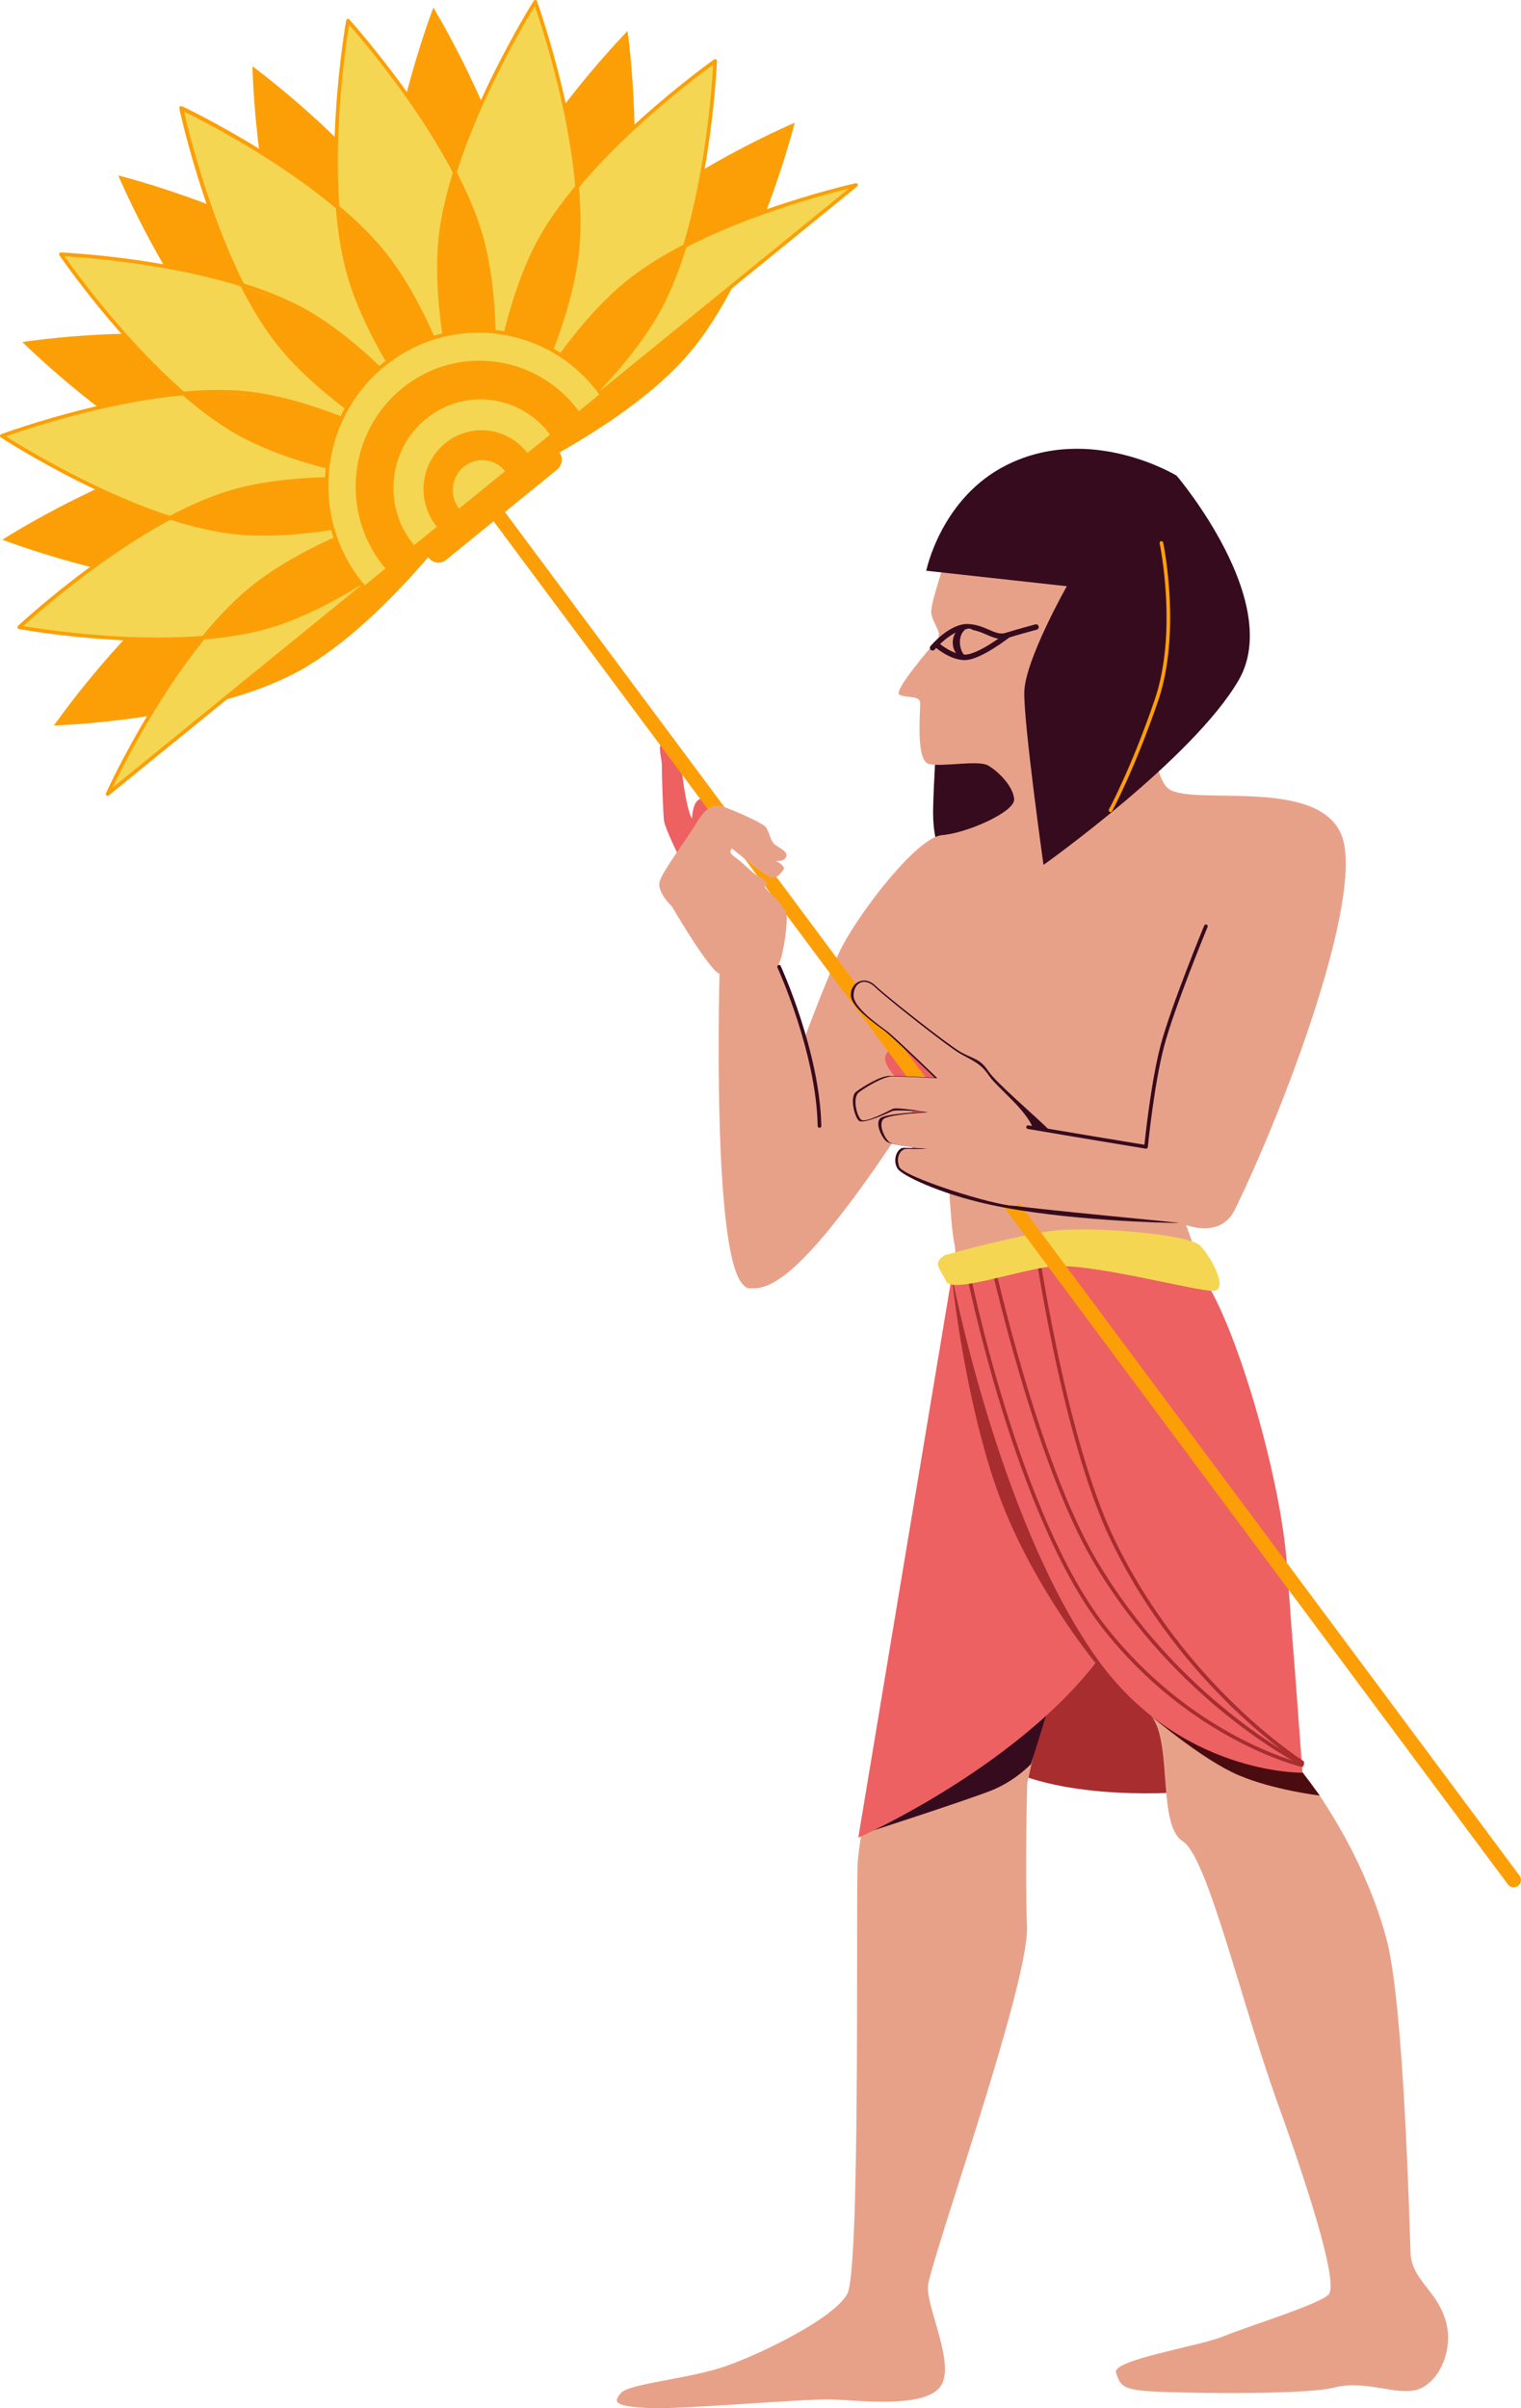
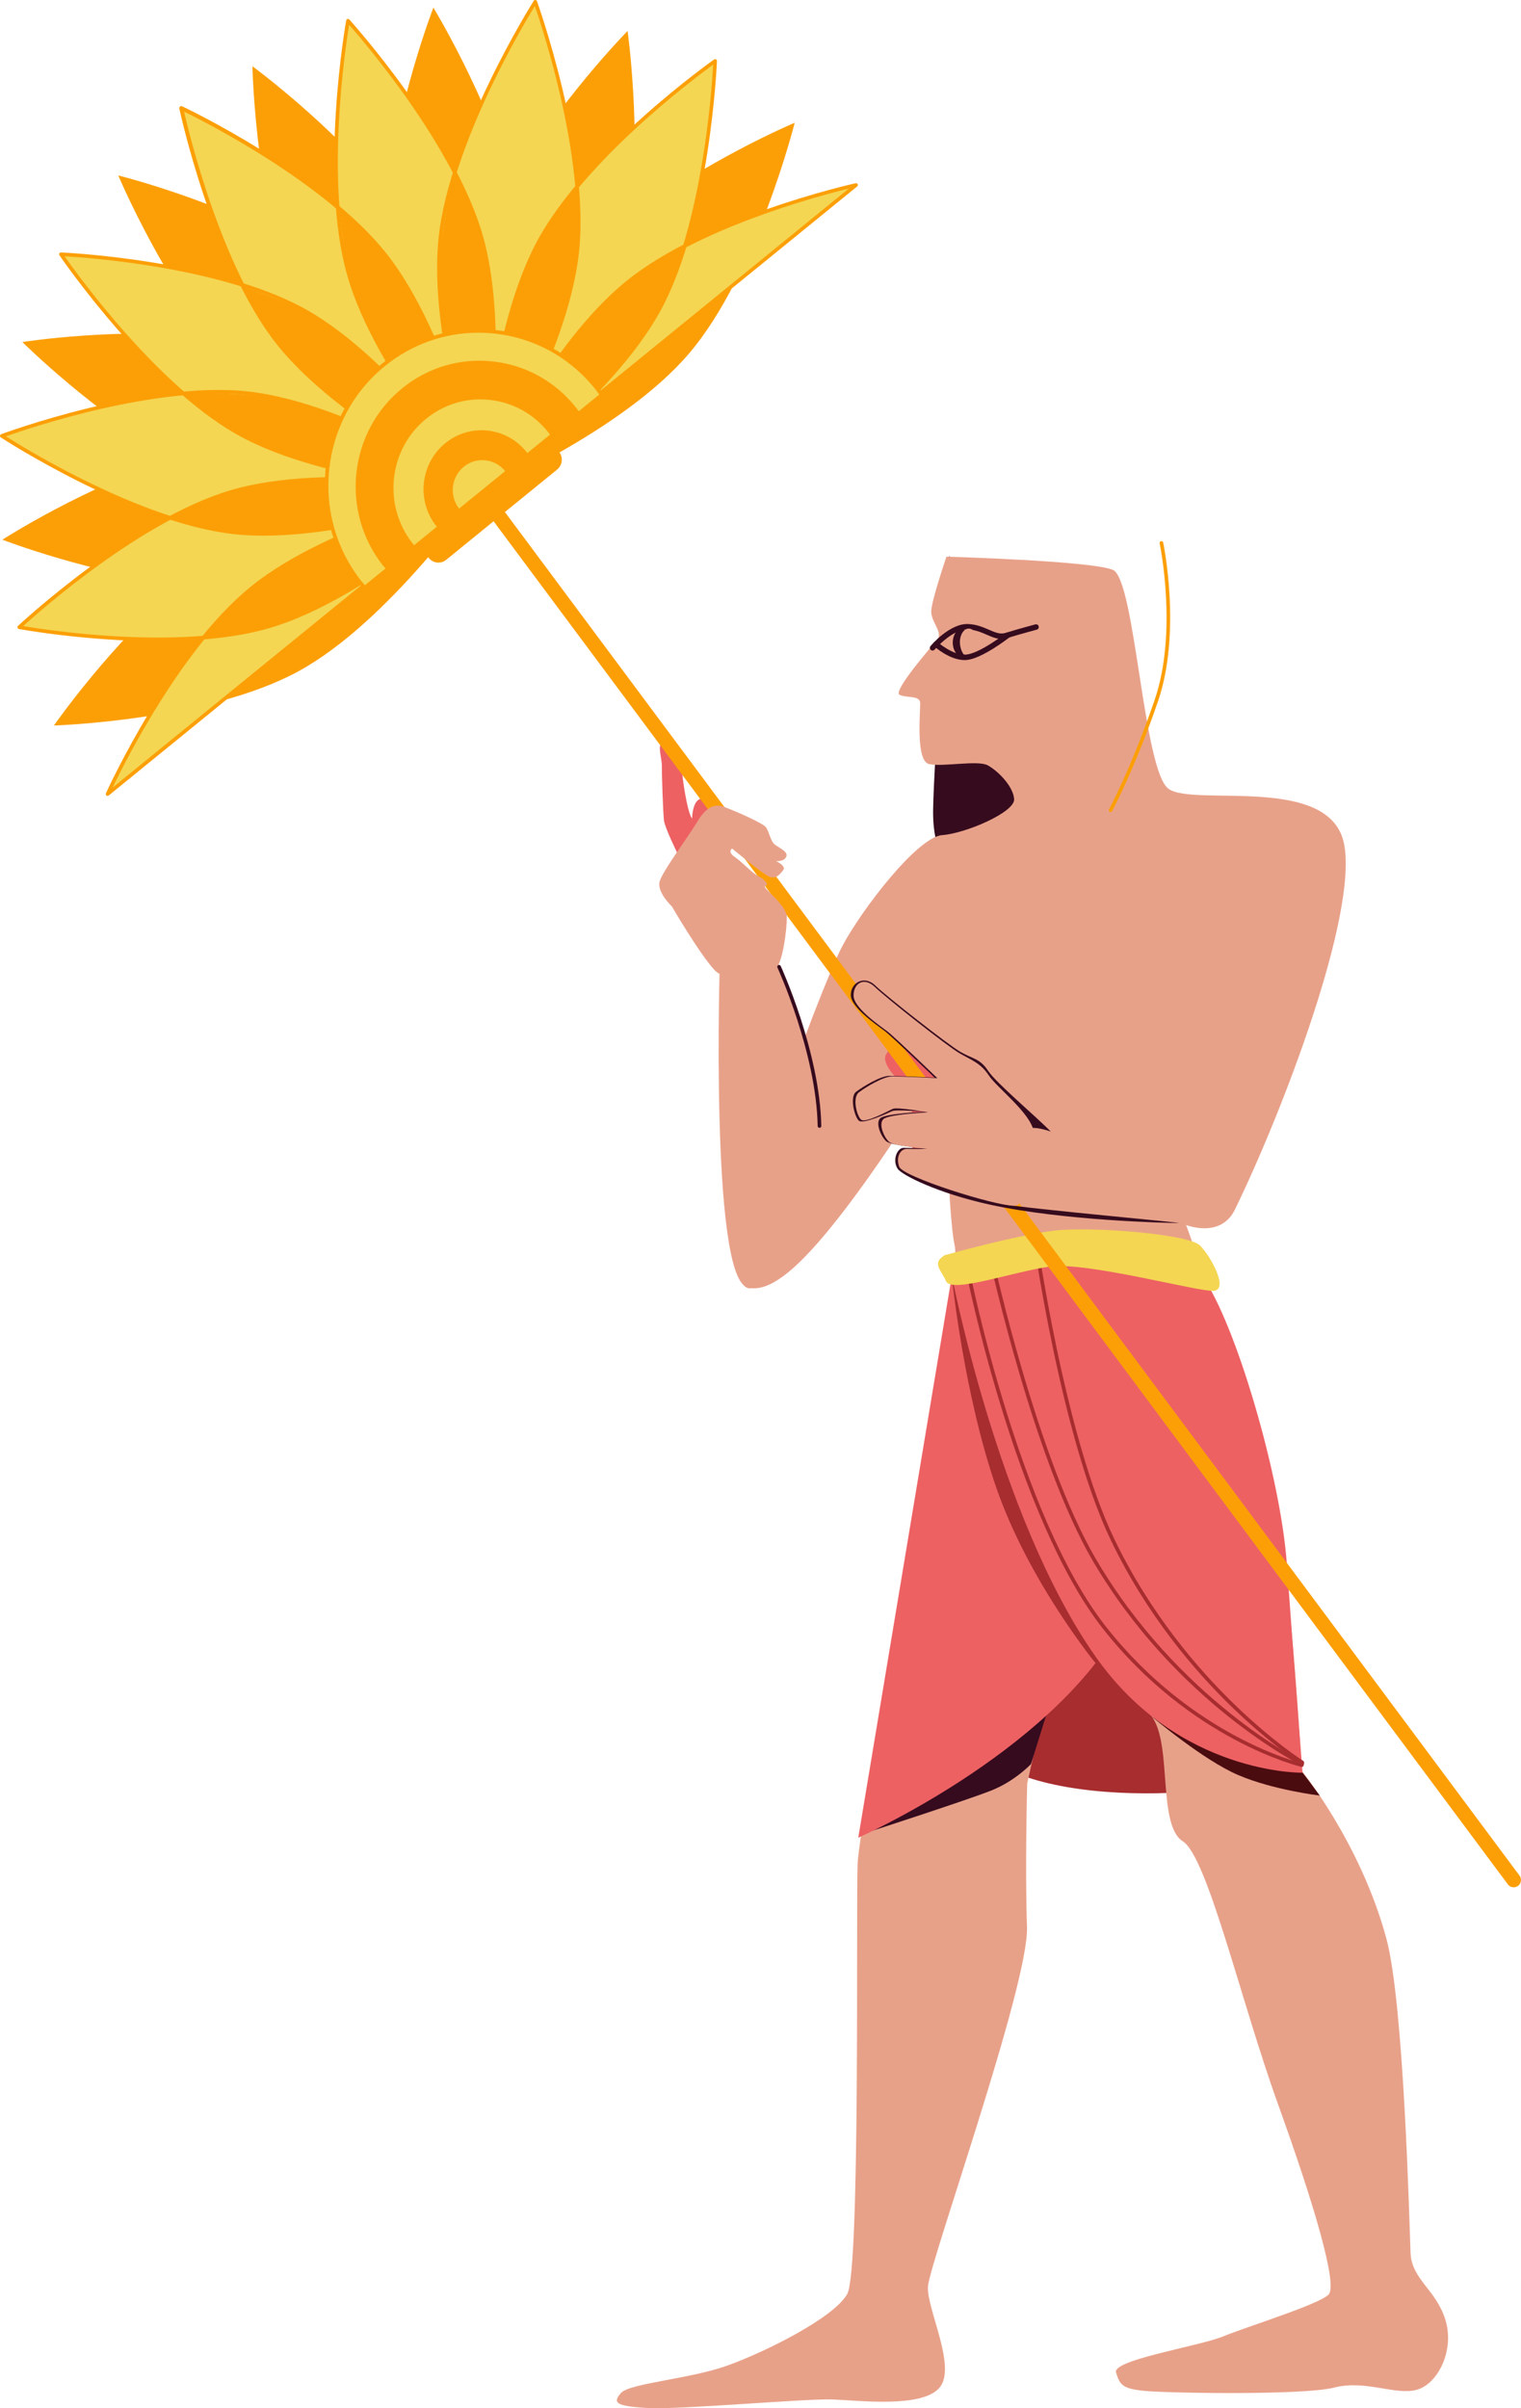
<svg xmlns="http://www.w3.org/2000/svg" viewBox="0 0 555.97 880.1">
  <defs>
    <style>.e,.f{fill:#a72d2f;}.g{fill:#ed6163;}.g,.h,.i,.f,.j,.k,.l{fill-rule:evenodd;}.m,.k{fill:#fc9f07;}.h{fill:#f4d652;}.i{fill:#e8a189;}.n,.l{fill:#360b1e;}.j{fill:#4b0c10;}</style>
  </defs>
  <g id="a" />
  <g id="b">
    <g id="c">
      <g id="d">
        <g>
          <path class="l" d="M346.97,203.22s-5.64,74.06-5.89,92.77c-.25,18.7,8.1,22.69,8.1,22.69,0,0,34.11-28.67,34.61-54.11,.49-25.43-36.82-61.34-36.82-61.34Z" />
          <path class="f" d="M355.57,481.43s-14.69,116.41-3.28,149.46c11.41,33.05,102.5,25.62,111.11,17.79,8.61-7.83-12.13-166.97-24.48-181.23-12.35-14.27-68.26-26.43-83.35,13.98Z" />
          <path class="g" d="M254.12,313.38s-3.8-19.83,2-21.5c5.81-1.68,7.35,5.03,9.58,8.82,2.23,3.79-6.46,17.26-11.58,12.68Z" />
          <path class="i" d="M345.94,203.47s-5.4,15.85-5.55,19.82c-.15,3.96,4.35,7.77,2.25,10.37-2.1,2.59-16.51,19.05-13.81,20.27,2.7,1.22,7.35,.15,7.51,2.9,.15,2.74-1.8,21.34,3.3,22.41,5.1,1.07,17.85-1.53,21.45,.46,3.6,1.98,9.31,7.62,9.61,12.35,.3,4.73-17.52,12.48-26.38,13.15-8.85,.67-29.15,26.81-36.51,40.69-7.37,13.88-49.81,124.45-33.71,124.93,1.23,.04,7.97-2.03,9.61-2.91,19.89-10.54,61.77-80.51,61.77-80.51,0,0,.67,55.15,3.53,68.03,2.85,12.89-34.89,208.84-35.53,225.6-.63,16.75,1.05,148.56-3.78,157.27-4.82,8.71-29.95,21.19-43.75,26.16-13.79,4.97-35.85,6.45-39,10.07-3.15,3.62-1.74,4.77,9.61,5.47,11.35,.7,57.91-3.51,67.77-3.13,9.87,.37,32.87,3.21,39.14-4.37,6.27-7.57-4.69-28.59-4.29-36.82,.4-8.22,36.98-110.5,36.22-131.49-.75-20.98,.07-52.41,.07-52.41l19.15-86.03s20.03,51.71,26.87,62.27c6.83,10.57,1.74,39.09,10.82,44.84,9.07,5.74,21.13,58.1,34.85,96.13,13.71,38.03,21.72,65.95,18.52,69.49-3.2,3.54-29.71,11.71-38.57,15.34-8.85,3.63-40.55,8.55-39.17,13.18,1.39,4.63,2.48,5.94,10.33,6.73,7.84,.8,58.03,1.71,69.46-1.21,11.43-2.93,22.29,2.94,30.1,.82,7.81-2.11,13.95-14.49,10.5-25.6-3.45-11.11-12.35-14.73-12.73-24.45-.39-9.73-2.39-90.97-8.81-114.76-9.47-35.11-31.01-61.46-31.01-61.46,0,0-3.41-69.42-10.51-100.53-7.11-31.11-31.71-98.88-31.71-98.88,0,0,12.61,5.09,17.83-5.62,17.51-35.9,44.86-107.64,39.94-133.49-4.91-25.84-54.87-13.61-64.17-20.27-9.3-6.66-12.19-76.71-20.39-80.04-8.21-3.33-60.8-4.81-60.8-4.81Z" />
-           <path class="l" d="M430.11,173.84s-31.41-19.23-62.09-3.93c-24.06,11.99-29.45,38.67-29.45,38.67l51.39,5.65s-15.31,27.01-15.55,38.68c-.23,11.67,7.02,63.17,7.02,63.17,0,0,54.75-38.89,71.33-67.51,16.59-28.62-22.65-74.72-22.65-74.72Z" />
          <path class="l" d="M317.57,669.47s36.36-11.76,44.95-15.21c8.59-3.45,14.33-9.59,14.33-9.59l8.05-25.88s-55.77,31.25-67.33,50.67Z" />
          <path class="n" d="M340.89,237.75c-.23,0-.46-.08-.64-.23-.42-.35-.48-.98-.12-1.41,.29-.34,7.1-8.39,13.83-8.06,3.09,.15,5.47,1.19,7.57,2.1,2.27,.98,4.07,1.76,6.04,1.14,4.31-1.36,10.81-3.09,10.88-3.11,.53-.14,1.08,.18,1.22,.71,.14,.53-.18,1.08-.71,1.22-.06,.02-6.52,1.74-10.79,3.08-2.69,.84-4.99-.15-7.43-1.21-2.04-.88-4.15-1.8-6.88-1.94-5.67-.28-12.13,7.27-12.2,7.34-.2,.24-.48,.36-.77,.36Z" />
          <path class="g" d="M348.29,464.05l-34.57,207.53s68.82-30.33,95.52-76.75c26.71-46.42,33.23-122.39,33.23-122.39l-94.19-8.39Z" />
          <path class="j" d="M421.3,627.53s18.51,15.71,31.38,21.19c12.86,5.47,29.72,7.46,29.72,7.46,0,0-6.43-8.82-9.99-13.09-3.55-4.27-51.11-15.56-51.11-15.56Z" />
          <path class="f" d="M347.88,466.31s4.31,42.87,16.32,77.44c12,34.56,36.38,64.19,36.38,64.19,0,0,9.33-11.11,9.77-20.23,.45-9.11-62.47-121.4-62.47-121.4Z" />
          <path class="g" d="M347.53,464.28s16.87,89.79,52.92,141.1c30.43,43.31,75.67,42.45,75.67,42.45,0,0-3.45-44.23-5.74-76.31-2.28-32.09-18.78-88.03-30.81-104.95-12.03-16.92-92.04-2.29-92.04-2.29Z" />
          <path class="e" d="M475.85,645.71s-.1,0-.15-.02c-.4-.09-40.51-9.69-72.62-50.59-32.06-40.84-49.83-129.86-50-130.75-.07-.36,.16-.71,.53-.78,.36-.07,.71,.16,.78,.53,.17,.89,17.89,89.6,49.74,130.19,31.81,40.54,71.47,50.02,71.87,50.12,.36,.08,.58,.44,.5,.8-.07,.31-.34,.52-.65,.52Z" />
          <path class="m" d="M405.94,296.77c-.11,0-.22-.03-.32-.08-.32-.18-.44-.58-.26-.91,.08-.15,8.1-14.92,16.69-39.98,8.55-24.94,1.9-56.92,1.83-57.24-.08-.36,.15-.71,.51-.79,.36-.08,.71,.15,.79,.51,.07,.32,6.79,32.65-1.88,57.95-8.63,25.18-16.71,40.04-16.79,40.19-.12,.22-.35,.35-.59,.35Z" />
          <path class="g" d="M247.94,312.5s-4.88-9.84-5.23-12.61c-.35-2.77-.83-17.39-.79-20.15,.04-2.76-2.24-9.29,1.14-7.64,3.38,1.65,5.89,3.71,6.08,7.89,.19,4.18,2.08,16.99,3.83,19.13,1.75,2.13,4.81,4.06,5.11,6.25,.31,2.19-8.78,8.87-10.15,7.13Z" />
          <path class="e" d="M476.01,645.22c-.1,0-.2-.02-.29-.07-.45-.22-45.93-22.96-76.28-74.75-21.45-36.6-37.47-109.13-37.63-109.85-.08-.36,.15-.71,.51-.79,.35-.08,.71,.15,.79,.51,.16,.73,16.14,73.05,37.48,109.47,30.14,51.43,75.27,74.01,75.72,74.23,.33,.16,.47,.56,.3,.89-.12,.24-.35,.37-.6,.37Z" />
          <path class="e" d="M476.04,644.75c-.12,0-.24-.03-.35-.1-.43-.27-43.42-27.43-69.54-81.56-18.46-38.25-28.65-111.85-28.75-112.59-.05-.36,.2-.7,.57-.75,.36-.06,.7,.21,.75,.57,.1,.74,10.26,74.13,28.63,112.19,25.94,53.76,68.61,80.74,69.04,81,.31,.19,.41,.61,.21,.92-.13,.2-.34,.32-.57,.32Z" />
          <path class="h" d="M345.35,458.69s26.83-7.47,40.26-8.99c13.43-1.53,48.94,1.24,53.09,5.51,4.15,4.26,10.52,16.22,4.83,16.53-5.69,.32-46.52-10.73-59.83-8.87-13.32,1.86-35.81,9.84-37.85,5.39-2.03-4.45-5.3-6.62-.5-9.57Z" />
          <path class="g" d="M344.94,407.96s-5.39,20-10,16.44c-3.65-2.81,.75-24.33-3.79-27.59-6.47-4.65-8.34-9.41-7.43-11.14,3.34-6.41,7.45-2.77,15.49,1.63,8.05,4.41,13.86,25.63,5.73,20.66Z" />
          <path class="m" d="M553.3,689.7c-.81,0-1.62-.37-2.14-1.08L178.89,188.44c-.88-1.18-.63-2.85,.55-3.73,1.18-.88,2.85-.63,3.73,.55l372.27,500.18c.88,1.18,.63,2.85-.55,3.73-.48,.36-1.04,.53-1.59,.53Z" />
          <path class="l" d="M384.07,413.53s-8.57-3.27-9.8,.44c-.7,2.12-16.35,24.41-7.41,26.1,8.93,1.69,67.45,6.9,63.83,6.88-4.23-.03-41.96-.85-68.81-6.71-19.03-4.15-32.35-10.85-33.79-13.16-2.09-3.36,.05-7.71,2.23-7.62,2.18,.09,7.62,.19,7.62,.19,0,0-12.05-1.02-13.89-2.5-1.84-1.49-4.21-6.64-2.31-8.47,1.9-1.83,16.46-2.37,16.46-2.37,0,0-10.58-.97-12.16-.24-1.58,.74-10.47,4.83-12.07,3.5-1.6-1.33-3.5-8.71-1.03-10.59,2.47-1.89,8.94-5.81,12.15-5.81,3.21,0,16.53,.65,16.53,.65,0,0-15.39-14.88-18.24-17.05-2.84-2.16-12.31-8.57-12.39-13.09-.08-4.53,4.91-7.44,8.94-3.53,4.04,3.91,26.62,21.66,31.12,24.25,4.49,2.59,7.13,2.37,10.11,6.89,2.97,4.51,17.43,16.6,22.92,22.23Z" />
          <path class="i" d="M377.85,413.39s.02,27.3-7.21,27.25c-7.23-.04-40.56-10.54-41.94-14.25-1.38-3.71,.58-6.61,2.77-6.52,2.18,.09,7.49-.02,7.49-.02,0,0-12.05-1.02-13.89-2.5-1.84-1.49-4.07-6.53-2.17-8.36,1.89-1.83,16.32-2.48,16.32-2.48,0,0-11.31-2.03-12.89-1.29-1.58,.74-9.95,5.3-11.56,3.97-1.61-1.33-3.29-8.13-.81-10.01,2.48-1.89,8.94-5.81,12.15-5.81s16.53,.65,16.53,.65c0,0-15.39-14.88-18.23-17.05-2.84-2.16-12.32-8.57-12.4-13.09-.08-4.53,3.81-7.05,7.85-3.14,4.03,3.91,26.43,21.61,30.93,24.2,4.49,2.59,7.65,3.55,10.63,8.05,2.97,4.51,14.93,13.41,16.45,20.39Z" />
          <path class="i" d="M283.82,353.51s-16.91,7.17-22.59,1.05c-5.67-6.12-15.63-23.3-15.63-23.3,0,0-5.68-5.33-4.45-9.25,1.22-3.93,10.53-16.37,13.32-21.06,2.79-4.69,5.66-7.73,10.21-6.07,4.54,1.67,14.03,5.89,15.24,7.37,1.21,1.48,1.66,5.11,3.31,6.39,1.65,1.28,5.05,2.63,4.13,4.52-.91,1.89-3.72,1.47-3.72,1.47,0,0,3.81,1.85,2.69,3.29-1.11,1.45-2.73,3.7-5.47,2.29-2.75-1.41-13.26-10.11-13.26-10.11,0,0-1.87,1.13,1.01,3.1,2.87,1.97,6.26,5.78,8.35,6.86,2.09,1.07,4.52,3.25,2.78,3.66-1.74,.41,7.74,6.71,7.85,11.39s-1.63,16.8-3.78,18.39Z" />
          <path class="i" d="M263.14,350.36s-3.67,115.59,9.89,120.03c13.56,4.43,37.69-28.26,34.24-46.94-3.45-18.68-20.45-66.08-23.21-72.39-2.75-6.3-17.47-23.81-20.91-.7Z" />
-           <path class="n" d="M418.91,419.77s-.07,0-.11,0c-.28-.05-27.74-4.56-43.12-7.21-.36-.06-.61-.41-.54-.77,.06-.36,.41-.61,.77-.54,14,2.41,38.01,6.37,42.41,7.09,.41-3.96,2.54-23.62,5.95-36.46,3.78-14.26,15.78-43.35,15.9-43.64,.14-.34,.53-.5,.87-.36,.34,.14,.5,.53,.36,.87-.12,.29-12.09,29.3-15.85,43.48-3.75,14.17-5.96,36.73-5.98,36.96-.02,.18-.11,.35-.26,.46-.12,.09-.26,.14-.41,.14Z" />
          <path class="l" d="M348.26,234.82c0-2.71,1.45-4.91,3.25-4.91s3.25,2.2,3.25,4.91-1.45,4.91-3.25,4.91-3.25-2.2-3.25-4.91Z" />
          <g>
            <path class="k" d="M43.22,64.1s13.99,33.17,34.15,59.23c-32.88-4.02-69.2,1.66-69.2,1.66,0,0,26.52,26.37,55.71,42.54C32.08,177.17,.86,197.23,.86,197.23c0,0,33.24,12.81,65.71,16.13-25.66,21.27-46.86,51.77-46.86,51.77,0,0,56.19-1.69,89.4-19.82,33.21-18.13,65.57-64.8,65.57-64.8,0,0-.79,.05-.85,.05,.25-.15,1.26-.75,1.35-.81,.02,0,.48-.05,.48-.05,0,0-.15-.13-.15-.13,.01,0,.37-.23,.38-.23,.17,.05,1.47,.41,1.47,.41,0,0-22.07-52.51-50.82-77.29-28.75-24.79-83.33-38.35-83.33-38.35Z" />
            <path class="k" d="M92.26,24.2s28.81,21.12,49.43,46.82c3.33-33.48,16.72-68.25,16.72-68.25,0,0,19.53,32.05,28.68,64.53,16.21-29.43,42.31-55.99,42.31-55.99,0,0,5.03,35.75,1.12,68.68,26.04-20.79,59.97-35.14,59.97-35.14,0,0-13.91,55.33-38.59,84.29-24.67,28.96-76.57,50.84-76.57,50.84,0,0,.21-.77,.23-.82-.2,.21-1,1.08-1.07,1.15,0,.02-.17,.47-.17,.47l-.09-.18s-.3,.32-.3,.32c0,.19,.07,1.55,.07,1.55,0,0-45.6-33.37-63.12-67.29-17.51-33.92-18.61-91-18.61-91Z" />
            <path class="h" d="M66.24,39.49s.68,2.98,1.8,7.43c.9,3.62,1.94,7.48,3.67,13.34,.93,3.15,1.93,6.45,3.1,10,.06,.17,.11,.33,.17,.5,.32,.98,.73,2.02,1.07,3.01,1.02,2.98,2.09,5.99,3.27,9.1,.68,1.78,1.41,3.53,2.15,5.33,1.06,2.61,2.16,5.19,3.33,7.8,1.18,2.63,2.35,5.23,3.63,7.8,.07,.13,.12,.27,.18,.39-31.09-9.79-66.39-11.21-66.39-11.21,0,0,20.03,29.43,44.76,50.86C34.31,146.76,.61,159.35,.61,159.35c0,0,30.27,19.88,61.57,29.96-15.33,8.15-29.91,18.83-40.22,27.13-9.17,7.37-14.97,12.84-14.97,12.84,0,0,34.9,6.46,67.4,3.77-20.69,25.4-35.41,57.75-35.41,57.75l.19-.05,137.05-111.49,.03-.08s.03,.03,.03,.03c0,0,0-.07,0-.08,.01,0,.09,0,.09,0,0,0-.01-.02-.03-.03h.09l137.06-111.51s.09-.17,.09-.17c0,0-34.31,7.52-63.23,22.48,9.69-31.63,11.11-67.64,11.11-67.64,0,0-6.51,4.55-15.6,12.03-10.22,8.41-23.66,20.52-34.85,33.95C208.17,34.99,195.72,.63,195.72,.63c0,0-19.48,30.67-29.41,62.42-15.18-29.21-39.07-55.5-39.07-55.5,0,0-6.34,35.29-3.74,68.25-.15-.13-.31-.24-.47-.37-2.13-1.79-4.31-3.48-6.52-5.17-2.29-1.77-4.58-3.44-6.9-5.09-1.5-1.07-2.95-2.13-4.44-3.14-2.85-1.94-5.63-3.73-8.39-5.47-.8-.51-1.63-1.08-2.41-1.57-.11-.07-.21-.12-.33-.19-3.27-2.01-6.31-3.79-9.23-5.45-5.17-2.95-8.57-4.77-11.81-6.43-4.02-2.08-6.73-3.41-6.74-3.41h-.03Zm108.55,139.75s.55-.16,.55-.17c.21,.02,.57,.04,.79,.05-.01,0-.75,.19-.82,.21-.22-.03-.35-.06-.52-.09Zm1.93-1.57c-.01,.19-.03,.32-.05,.55-.03,.06-.36,.77-.37,.78,.03-.2,.1-.59,.13-.82,0,0,.26-.48,.28-.51Z" />
            <path class="m" d="M176.25,179.65c-.1,0-.19-.02-.28-.06-.51-.24-51.45-24.32-74.84-54-23.39-29.68-35.37-85.44-35.49-86-.05-.25,.04-.5,.24-.66,.2-.16,.47-.19,.7-.08,.51,.24,51.45,24.32,74.84,54,23.39,29.68,35.37,85.44,35.49,86,.05,.25-.04,.5-.24,.66-.12,.09-.27,.14-.41,.14ZM67.24,40.64c1.98,8.67,13.76,57.24,34.93,84.12,21.17,26.86,65.2,49.15,73.13,53.02-1.98-8.67-13.76-57.24-34.93-84.12-21.17-26.86-65.2-49.15-73.13-53.02Z" />
            <path class="m" d="M57.79,234.31c-26.57,0-50.5-4.37-50.87-4.44-.25-.05-.45-.23-.52-.47-.07-.24,0-.5,.18-.67,.41-.39,41.8-38.99,77.74-49.59,35.94-10.59,91.24-.5,91.8-.4,.25,.05,.45,.23,.52,.47s0,.5-.18,.67c-.41,.39-41.8,38.99-77.74,49.59-12.36,3.64-27.01,4.84-40.93,4.84Zm-49.3-5.51c8.63,1.46,57.31,8.99,89.85-.61,32.55-9.6,69.72-42.46,76.21-48.37-8.62-1.46-57.31-8.99-89.85,.6-32.55,9.6-69.72,42.47-76.21,48.38Z" />
            <path class="m" d="M176.43,179.75h-.03c-.56-.02-56.69-2.47-89.49-20.79C54.12,140.64,22.05,93.77,21.73,93.3c-.14-.21-.15-.48-.03-.7,.12-.22,.36-.34,.61-.34,.56,.02,56.69,2.46,89.49,20.79,32.79,18.33,64.87,65.19,65.19,65.66,.14,.21,.15,.48,.03,.7-.12,.21-.34,.34-.58,.34ZM23.6,93.66c5.07,7.21,34.26,47.54,63.96,64.14,29.68,16.59,78.79,20.06,87.54,20.55-5.07-7.21-34.26-47.54-63.96-64.14-29.68-16.59-78.79-20.06-87.54-20.55Z" />
            <path class="m" d="M96.4,195.76c-3.82,0-7.55-.18-11.14-.59C48.06,190.99,.77,160.17,.3,159.86c-.21-.14-.32-.38-.3-.63,.03-.25,.19-.46,.43-.55,.53-.2,53.32-19.77,90.51-15.59,37.2,4.18,84.49,35.01,84.96,35.32,.21,.14,.32,.38,.3,.63-.03,.25-.19,.46-.43,.55-.48,.18-43.61,16.17-79.37,16.17ZM2.16,159.47c7.4,4.69,49.55,30.6,83.24,34.38,33.69,3.78,80.39-12.12,88.63-15.05-7.4-4.69-49.56-30.6-83.25-34.38-33.7-3.78-80.39,12.12-88.63,15.05Z" />
            <path class="m" d="M39.33,290.84c-.14,0-.29-.05-.41-.14-.25-.19-.33-.52-.2-.8,.96-2.11,23.86-51.85,52.85-75.44h0c28.82-23.45,81.78-35.41,84.02-35.91,.3-.07,.61,.08,.74,.36,.13,.28,.06,.61-.18,.81L39.75,290.69c-.12,.1-.27,.15-.42,.15Zm133.74-110.33c-11.61,2.83-55.48,14.49-80.66,34.98h0c-25.33,20.61-46.02,61.45-51.24,72.32l131.89-107.3Zm-81.08,34.46h0Z" />
            <g>
              <path class="m" d="M176.17,179.72c-.1,0-.19-.02-.28-.06-.51-.24-51.45-24.32-74.85-54-23.39-29.68-35.37-85.44-35.49-86-.05-.25,.04-.5,.24-.66,.2-.16,.47-.19,.7-.08,.51,.24,51.45,24.32,74.84,54,23.39,29.68,35.38,85.44,35.5,86,.05,.25-.04,.5-.24,.66-.12,.09-.27,.14-.41,.14ZM67.15,40.72c1.98,8.67,13.76,57.24,34.93,84.12,21.17,26.86,65.21,49.15,73.13,53.02-1.98-8.67-13.76-57.24-34.94-84.12-21.16-26.86-65.2-49.15-73.13-53.02Z" />
              <path class="m" d="M176.62,179.57c-.11,0-.22-.03-.32-.08-.22-.12-.36-.36-.35-.61,.02-.57,2.42-57.59,20.45-90.91,18.04-33.32,64.16-65.9,64.62-66.23,.21-.14,.48-.16,.7-.04,.22,.12,.36,.36,.35,.61-.02,.57-2.42,57.59-20.45,90.91-18.04,33.31-64.16,65.9-64.62,66.23-.11,.08-.25,.12-.38,.12ZM260.68,23.63c-7.16,5.2-46.78,34.82-63.1,64.97-16.33,30.16-19.74,80.05-20.22,88.95,7.16-5.2,46.78-34.83,63.1-64.97,16.33-30.16,19.74-80.05,20.22-88.95Z" />
              <path class="m" d="M176.23,179.91c-.18,0-.37-.08-.49-.22-.38-.42-38.37-42.46-48.8-78.98-10.44-36.51-.5-92.69-.4-93.25,.04-.25,.23-.45,.47-.52,.25-.07,.51,0,.68,.19,.38,.42,38.38,42.47,48.81,78.99,10.43,36.51,.5,92.68,.4,93.25-.04,.25-.23,.45-.47,.52-.06,.02-.12,.03-.18,.03ZM127.61,9.06c-1.44,8.81-8.84,58.24,.6,91.29,9.44,33.04,41.71,70.74,47.59,77.42,1.44-8.81,8.84-58.24-.59-91.28-9.44-33.04-41.72-70.75-47.59-77.42Z" />
              <path class="m" d="M176.31,179s-.05,0-.07,0c-.25-.03-.47-.2-.55-.44-.19-.54-19.45-54.16-15.34-91.94C164.46,48.83,194.79,.79,195.1,.31c.14-.21,.38-.33,.63-.31,.25,.03,.47,.2,.55,.44,.19,.54,19.46,54.16,15.34,91.95-4.12,37.78-34.46,85.83-34.76,86.31-.12,.19-.34,.31-.56,.31ZM195.49,2.2c-4.66,7.6-30.1,50.37-33.82,84.56-3.72,34.19,11.89,81.59,14.8,90.03,4.66-7.6,30.11-50.37,33.83-84.56,3.73-34.2-11.9-81.6-14.81-90.04Z" />
              <path class="m" d="M176.49,179.25c-.14,0-.29-.05-.41-.14-.25-.19-.33-.52-.2-.8,2.44-5.31,24.67-52.51,52.86-75.44,28.77-23.41,81.78-35.41,84.02-35.91,.3-.07,.61,.08,.74,.36,.13,.28,.06,.61-.18,.81l-136.42,110.97c-.12,.1-.27,.15-.42,.15Zm133.75-110.33c-11.62,2.83-55.52,14.53-80.65,34.98h0c-25.25,20.54-45.73,60.83-51.24,72.32l131.9-107.29Zm-81.07,34.46h0Z" />
            </g>
            <path class="k" d="M136.41,211.5s-27.95,14.17-34.03,16.29c-9.17,3.21-27.63,4.75-27.63,4.75,0,0,13.95-16.33,25.35-23.89,11.39-7.55,22.19-12.03,22.19-12.03l-.85-3.51s-28.05,2.45-35.74,1.64c-7.7-.8-23.15-5.18-23.15-5.18,0,0,19.78-10.91,33.82-12.76,14.05-1.85,33.55-2.11,33.55-2.11l-10.77-4.09s-19.85-5.4-27.13-9.21c-7.28-3.81-25.25-17.65-25.25-17.65,0,0,30.27-1.11,45.21,4.69,8.27,3.22,20.07,7.22,20.07,7.22l-2.03-4.44s-12.88-9.93-22.47-19.93c-9.59-9.99-18.31-26.37-18.31-26.37,0,0,21.56,7.31,27.88,12.33,6.31,5.01,22.57,17.59,25.71,21.59,3.15,3.99-.52,66.36-6.42,72.66Z" />
            <path class="k" d="M216.09,146.69s19.73-24.61,23.09-30.17c5.08-8.4,10.61-26.35,10.61-26.35,0,0-18.74,10.25-28.49,19.9-9.74,9.65-16.41,19.37-16.41,19.37l-3.19-1.61s8.48-27.27,9.39-35.08c.91-7.81,.09-24.08,.09-24.08,0,0-14.81,17.23-19.65,30.75-4.85,13.51-9.37,32.79-9.37,32.79l-1.57-11.57s-.85-20.86-2.91-28.91c-2.07-8.05-11.43-28.89-11.43-28.89,0,0-7.69,29.77-5.38,45.84,1.28,8.91,2.54,21.47,2.54,21.47l-3.81-2.98s-6.73-14.94-14.23-26.63c-7.5-11.7-21.32-23.92-21.32-23.92,0,0,2.31,22.97,5.74,30.33,3.43,7.35,11.97,26.22,15.11,30.21,3.14,3.99,63.85,14,71.19,9.53Z" />
            <path class="k" d="M146.99,184.18l40.57-33.01c1.95-1.59,4.81-1.27,6.37,.71l10.43,13.24c1.56,1.98,1.25,4.88-.71,6.47l-40.57,33.01c-1.95,1.59-4.8,1.27-6.37-.71l-10.43-13.24c-1.56-1.98-1.25-4.88,.71-6.47Z" />
            <g>
              <g>
                <path class="h" d="M140.2,133.32c-23.98,19.51-27.85,55.07-8.65,79.43,.56,.71,1.18,1.35,1.77,2.03l86.63-70.47c-.53-.73-1.01-1.49-1.57-2.2-19.2-24.36-54.2-28.3-78.17-8.79Z" />
                <path class="m" d="M133.31,215.45c-.19,0-.37-.08-.5-.23-.2-.24-.41-.47-.62-.7-.4-.44-.79-.88-1.17-1.36-19.39-24.61-15.46-60.65,8.76-80.36h0c11.7-9.52,26.36-13.86,41.27-12.21,14.99,1.66,28.43,9.15,37.85,21.11,.37,.47,.7,.95,1.03,1.43,.18,.26,.36,.53,.55,.79,.21,.29,.15,.68-.12,.91l-86.63,70.47c-.12,.1-.27,.15-.42,.15Zm41.54-93.86c-12.43,0-24.4,4.25-34.23,12.25h0c-23.66,19.25-27.5,54.46-8.55,78.5,.35,.45,.73,.87,1.11,1.29l.21,.23,85.65-69.67c-.07-.1-.14-.2-.21-.3-.32-.46-.63-.92-.98-1.36-9.2-11.67-22.32-18.99-36.95-20.61-2.02-.22-4.04-.33-6.05-.33Zm-34.65,11.74h0Z" />
              </g>
              <g>
                <path class="k" d="M147.39,142.44c-19.25,15.66-22.35,44.2-6.95,63.75,.45,.57,.95,1.09,1.43,1.63l69.53-56.56c-.42-.59-.81-1.19-1.26-1.77-15.41-19.55-43.5-22.71-62.75-7.06Z" />
                <path class="m" d="M141.87,208.49c-.19,0-.37-.08-.5-.23l-.45-.51c-.34-.38-.68-.75-1-1.15-15.61-19.81-12.44-48.82,7.05-64.68h0c9.43-7.67,21.23-11.15,33.23-9.83,12.06,1.34,22.88,7.37,30.46,16.99,.32,.41,.61,.83,.9,1.25l.38,.55c.2,.29,.15,.68-.12,.9l-69.53,56.56c-.12,.1-.27,.15-.42,.15Zm5.94-65.54c-18.93,15.4-22,43.59-6.84,62.82,.3,.38,.62,.73,.94,1.09l.04,.04,68.55-55.77-.04-.05c-.27-.4-.54-.79-.85-1.18-7.36-9.34-17.86-15.19-29.56-16.49-11.65-1.29-23.1,2.1-32.24,9.54h0Z" />
              </g>
              <g>
                <path class="h" d="M155.33,152.53c-14.01,11.4-16.28,32.19-5.05,46.43,.33,.41,.69,.79,1.03,1.19l50.63-41.19c-.31-.43-.59-.87-.92-1.29-11.22-14.24-31.68-16.54-45.69-5.14Z" />
                <path class="m" d="M151.31,200.81c-.18,0-.37-.08-.5-.23l-.3-.33c-.26-.29-.52-.58-.76-.88-11.43-14.5-9.12-35.75,5.16-47.36l.42,.52-.42-.52c6.9-5.61,15.54-8.17,24.33-7.2,8.83,.98,16.75,5.4,22.3,12.44,.24,.3,.46,.62,.68,.93l.26,.38c.2,.29,.15,.68-.12,.9l-50.63,41.19c-.12,.1-.27,.15-.42,.15Zm24.28-54.86c-7.2,0-14.14,2.46-19.84,7.1-13.71,11.16-15.93,31.56-4.95,45.5,.19,.24,.38,.46,.58,.68l49.66-40.4c-.17-.25-.35-.5-.54-.74-5.33-6.76-12.93-11-21.41-11.94-1.17-.13-2.34-.19-3.51-.19Z" />
              </g>
              <g>
                <path class="k" d="M163.17,162.47c-8.86,7.2-10.29,20.34-3.2,29.34,.21,.26,.44,.5,.65,.75l32-26.03c-.19-.27-.37-.55-.58-.81-7.09-9-20.02-10.45-28.87-3.25Z" />
                <path class="m" d="M160.63,193.23c-.19,0-.37-.08-.5-.23l-.23-.26c-.15-.17-.3-.34-.44-.51-7.31-9.27-5.83-22.85,3.3-30.27,4.41-3.59,9.94-5.22,15.55-4.6,5.65,.62,10.72,3.45,14.27,7.96,.15,.18,.29,.38,.43,.59l.17,.25c.2,.29,.15,.68-.12,.9l-32,26.03c-.12,.1-.27,.15-.42,.15Zm15.35-34.67c-4.49,0-8.82,1.54-12.38,4.43h0c-8.57,6.96-9.96,19.71-3.1,28.41,.07,.08,.13,.16,.2,.24l31.03-25.24c-.06-.09-.13-.18-.2-.26-3.34-4.23-8.08-6.88-13.38-7.47-.73-.08-1.46-.12-2.18-.12Zm-12.8,3.92h0Z" />
              </g>
              <g>
                <path class="h" d="M169.13,170.03c-4.93,4.01-5.73,11.33-1.78,16.35,.11,.15,.24,.28,.36,.42l17.83-14.5c-.11-.15-.21-.31-.32-.45-3.95-5.01-11.15-5.83-16.09-1.81Z" />
                <path class="m" d="M167.71,187.47c-.19,0-.38-.08-.51-.24l-.12-.14c-.09-.1-.18-.2-.26-.31-4.17-5.28-3.32-13.03,1.89-17.27h0c2.52-2.05,5.67-2.98,8.88-2.63,3.23,.36,6.12,1.97,8.15,4.54,.1,.13,.19,.26,.27,.38l.07,.1c.2,.29,.14,.68-.13,.9l-17.83,14.5c-.12,.1-.27,.15-.42,.15Zm1.84-16.92c-4.62,3.75-5.39,10.6-1.75,15.32l16.83-13.69c-1.8-2.24-4.35-3.65-7.19-3.96-2.85-.31-5.65,.51-7.89,2.34h0Z" />
              </g>
            </g>
          </g>
          <path class="n" d="M299.55,412.15c-.36,0-.66-.29-.67-.65-.5-26.82-14.56-57.61-14.71-57.92-.15-.33,0-.73,.33-.88,.34-.15,.73,0,.88,.33,.14,.31,14.32,31.35,14.83,58.45,0,.37-.29,.67-.65,.68h-.01Z" />
          <path class="i" d="M351.03,235.27c0-2.71,1.45-4.91,3.25-4.91s3.25,2.19,3.25,4.91-1.45,4.91-3.25,4.91-3.25-2.2-3.25-4.91Z" />
          <path class="i" d="M350.87,234.62c0-2.71,1.45-4.91,3.25-4.91s3.25,2.2,3.25,4.91-1.45,4.91-3.25,4.91-3.25-2.2-3.25-4.91Z" />
          <path class="n" d="M352.63,241.23c-5.53,0-10.93-4.84-11.16-5.05-.41-.37-.44-1-.07-1.41,.37-.41,1-.44,1.41-.07,.05,.05,5.36,4.77,10.16,4.52,4.96-.24,14.75-7.85,14.85-7.92,.44-.34,1.06-.26,1.4,.17,.34,.43,.26,1.06-.17,1.4-.42,.33-10.4,8.08-15.99,8.34-.15,0-.29,0-.44,0Z" />
        </g>
      </g>
    </g>
  </g>
</svg>